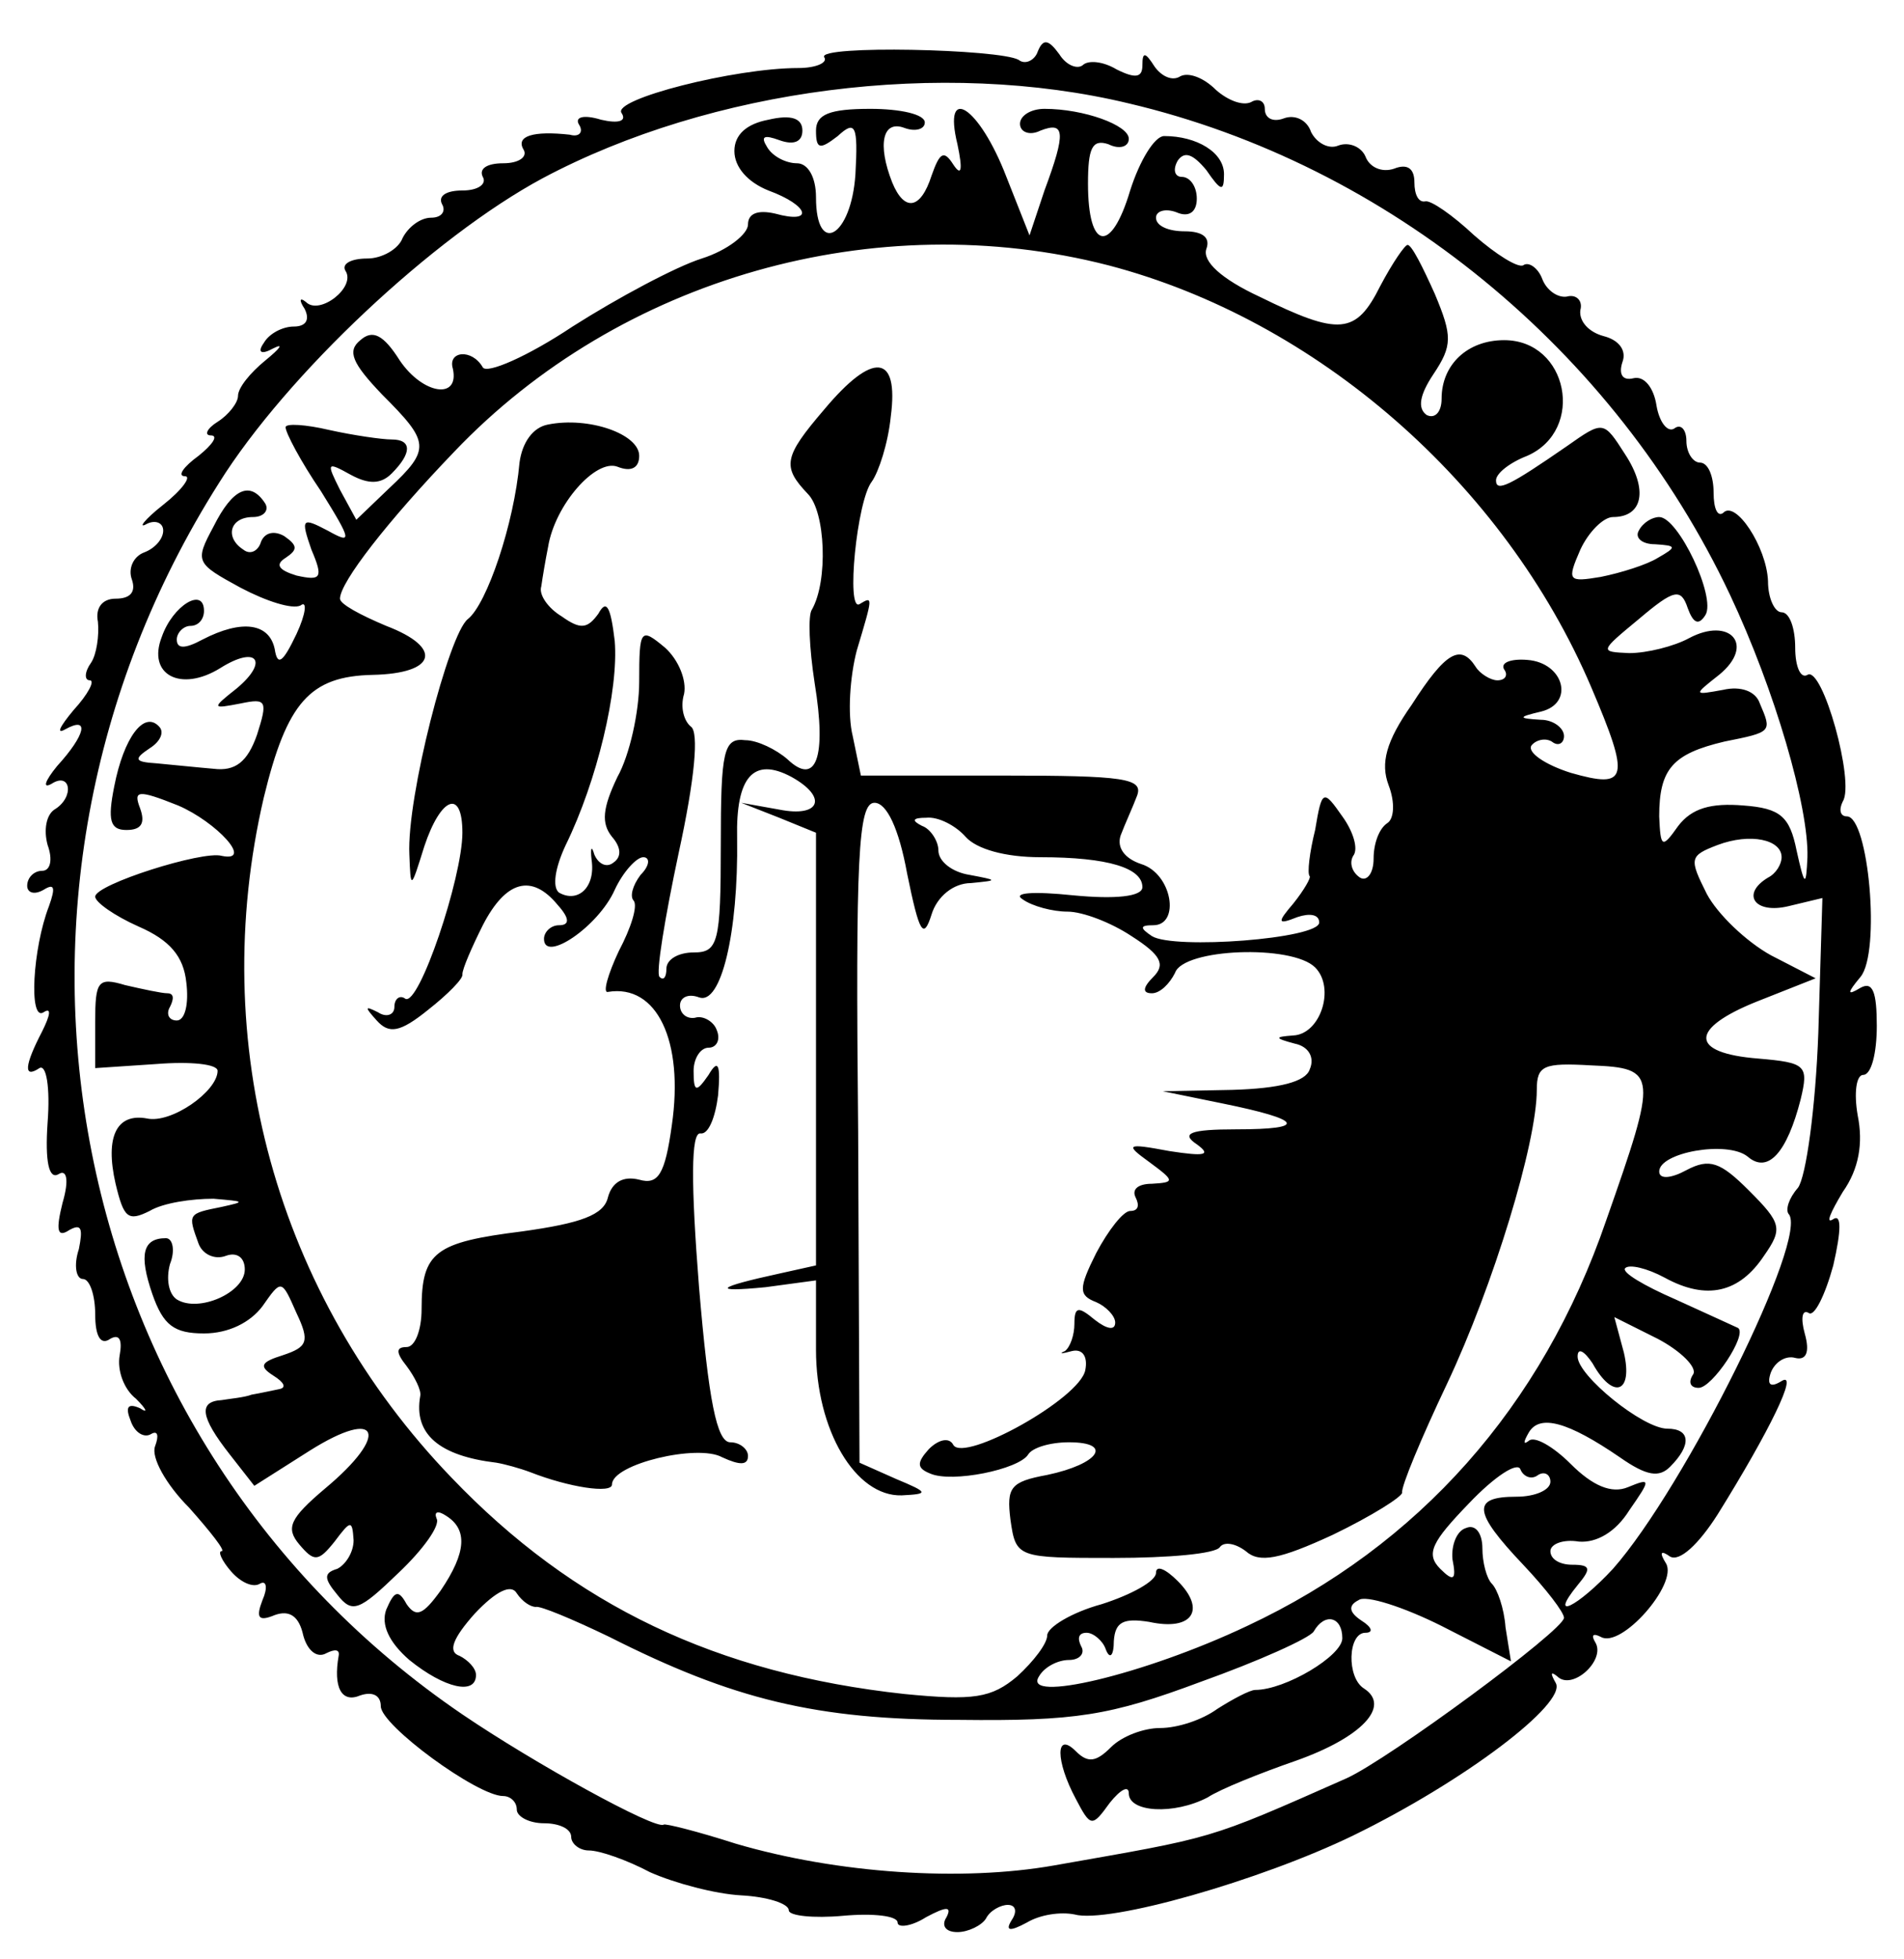
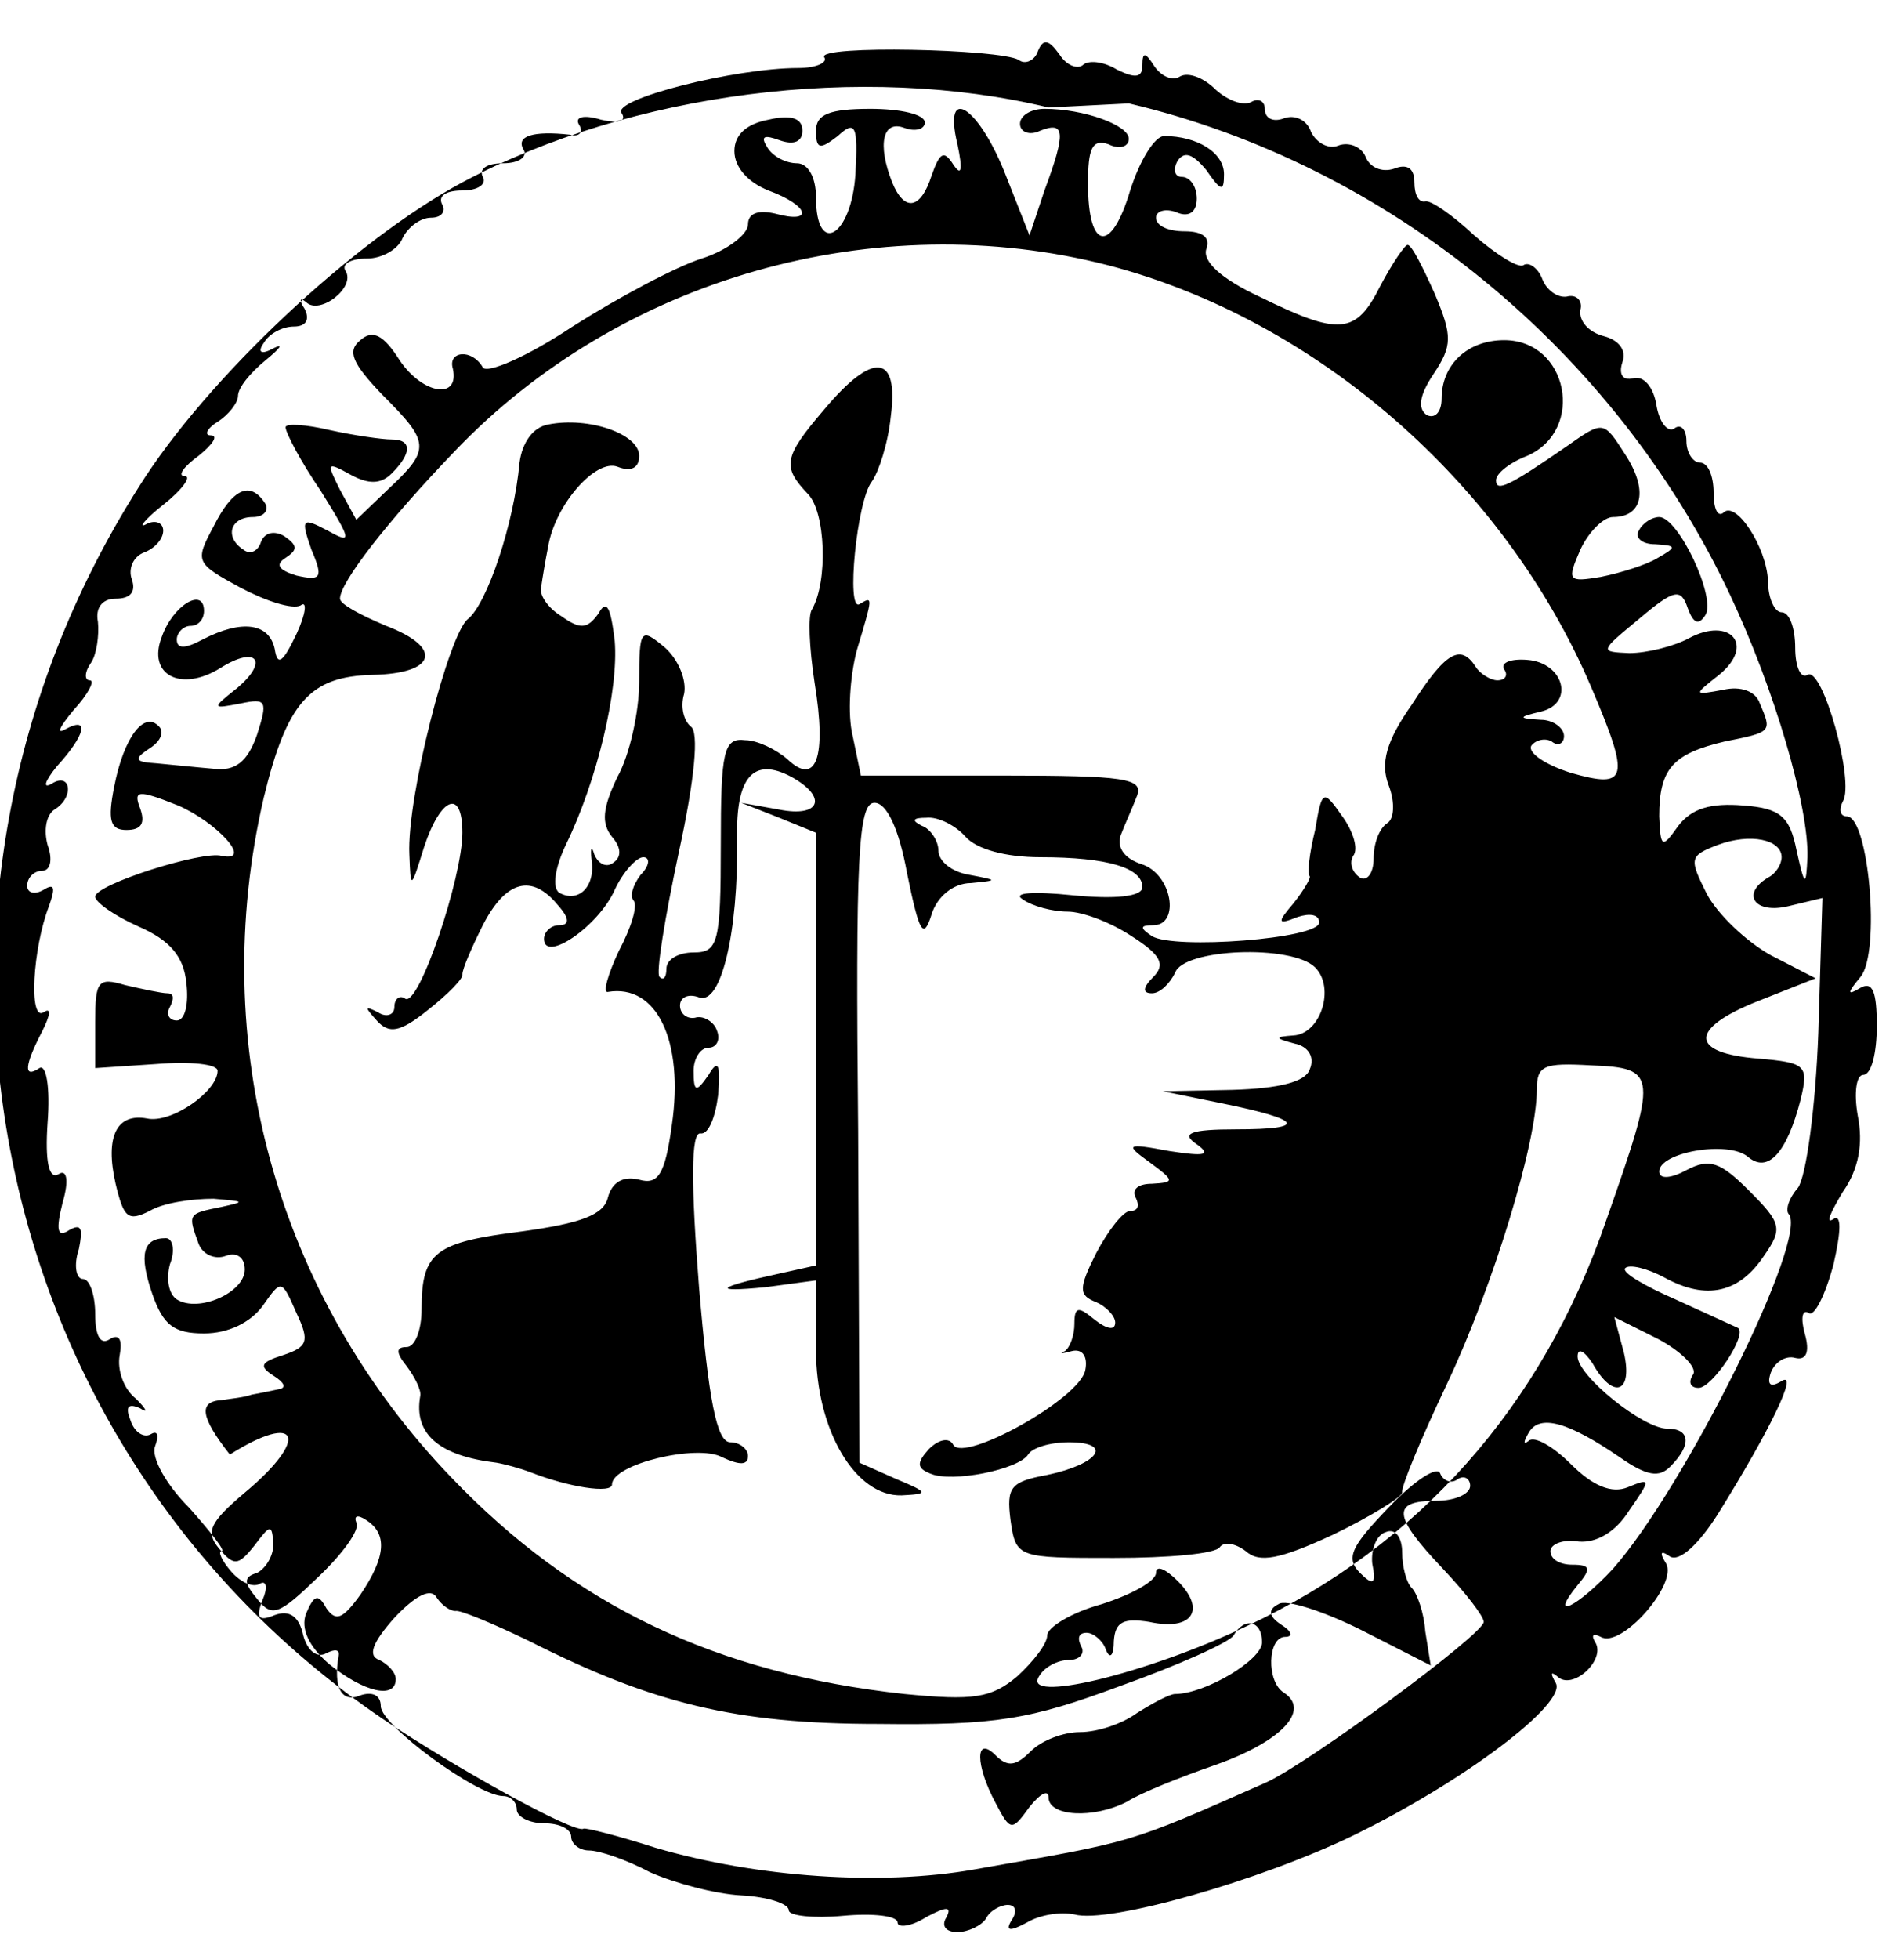
<svg xmlns="http://www.w3.org/2000/svg" version="1.0" width="140pt" height="144pt" viewBox="0 0 140 144" preserveAspectRatio="xMidYMid meet">
  <g transform="translate(0,144) scale(0.1,-0.1)" fill="#000000" stroke="none">
-     <path d="M606 1398 c3 -4 -6 -8 -19 -8 -47 0 -137 -23 -130 -33 4 -6 -2 -8 -15 -5 -13 4 -20 2 -16 -4 3 -5 0 -9 -7 -7 -27 3 -40 -1 -34 -11 3 -5 -3 -10 -15 -10 -12 0 -18 -4 -15 -10 3 -5 -3 -10 -15 -10 -12 0 -18 -4 -15 -10 3 -5 0 -10 -8 -10 -8 0 -17 -7 -21 -15 -3 -8 -15 -15 -26 -15 -12 0 -19 -4 -16 -9 8 -12 -19 -33 -29 -23 -5 4 -5 1 -1 -5 4 -8 1 -13 -8 -13 -8 0 -18 -5 -22 -12 -5 -7 -2 -9 7 -4 8 4 5 0 -6 -9 -11 -9 -20 -20 -20 -26 0 -5 -7 -14 -15 -19 -8 -5 -10 -10 -5 -10 6 0 1 -7 -9 -15 -11 -8 -16 -15 -10 -15 5 0 -2 -10 -16 -21 -14 -11 -19 -18 -12 -14 6 3 12 1 12 -5 0 -6 -6 -13 -14 -16 -8 -3 -12 -12 -9 -20 3 -9 -1 -14 -12 -14 -10 0 -15 -7 -13 -17 1 -10 -1 -24 -5 -30 -5 -7 -5 -13 -1 -13 4 0 -1 -10 -12 -22 -10 -12 -13 -18 -6 -14 18 10 15 -4 -6 -27 -9 -11 -11 -17 -4 -13 14 9 17 -10 2 -19 -6 -4 -8 -15 -5 -26 4 -11 2 -19 -4 -19 -6 0 -11 -5 -11 -11 0 -5 5 -7 12 -3 8 5 9 2 4 -12 -12 -31 -15 -85 -4 -78 6 4 5 -2 -1 -14 -13 -25 -14 -35 -2 -27 5 3 8 -14 6 -40 -2 -29 1 -42 8 -38 6 4 8 -4 3 -21 -5 -20 -4 -26 5 -20 9 5 10 1 7 -14 -4 -12 -2 -22 3 -22 5 0 9 -12 9 -26 0 -16 4 -23 11 -18 7 4 9 -1 7 -12 -2 -11 3 -25 12 -32 8 -8 9 -11 3 -7 -9 4 -11 1 -7 -9 3 -9 10 -13 15 -10 5 3 6 -1 3 -9 -3 -8 8 -28 25 -45 16 -18 27 -32 24 -32 -3 0 0 -7 7 -15 7 -8 16 -12 21 -9 5 3 6 -3 2 -12 -5 -13 -3 -16 9 -11 11 4 18 -1 21 -15 3 -11 10 -17 17 -13 6 3 10 3 9 -2 -4 -23 2 -35 16 -29 9 3 15 0 15 -8 0 -14 71 -66 90 -66 5 0 10 -4 10 -10 0 -5 9 -10 20 -10 11 0 20 -4 20 -10 0 -5 6 -10 13 -10 8 0 28 -7 45 -16 18 -8 48 -16 67 -17 19 -1 35 -6 35 -11 0 -4 18 -6 40 -4 22 2 40 0 40 -5 0 -4 10 -3 21 4 15 8 19 8 15 0 -4 -6 -1 -11 8 -11 8 0 18 5 21 10 3 6 11 10 16 10 6 0 7 -5 3 -11 -5 -8 -2 -9 11 -2 10 6 25 8 35 6 25 -7 137 25 205 58 82 40 157 97 149 112 -4 7 -4 9 1 5 11 -11 36 12 28 25 -3 5 -2 7 4 4 15 -9 57 39 48 54 -5 8 -4 10 3 5 7 -4 21 9 35 31 38 61 60 106 47 98 -8 -5 -11 -3 -8 6 3 8 11 13 18 11 8 -2 11 4 7 18 -3 11 -2 18 3 15 4 -3 12 13 18 35 6 26 6 38 0 34 -6 -4 -2 5 7 20 12 17 15 36 11 56 -3 17 -1 30 4 30 6 0 10 16 10 36 0 25 -3 33 -12 28 -10 -6 -10 -4 0 8 15 18 6 118 -10 118 -5 0 -6 5 -3 11 9 14 -15 100 -26 93 -5 -3 -9 6 -9 20 0 14 -4 26 -10 26 -5 0 -10 10 -10 23 -1 25 -24 60 -33 50 -4 -3 -7 3 -7 15 0 12 -4 22 -10 22 -5 0 -10 7 -10 16 0 8 -4 13 -9 9 -5 -3 -11 5 -13 17 -2 13 -9 22 -17 20 -8 -2 -11 3 -8 12 3 8 -2 16 -14 19 -11 3 -18 11 -17 19 2 7 -3 12 -10 10 -7 -1 -15 5 -18 13 -3 8 -10 13 -14 10 -4 -2 -20 8 -36 22 -16 15 -32 26 -36 25 -5 -1 -8 5 -8 14 0 10 -5 14 -15 10 -9 -3 -18 1 -21 9 -3 7 -12 11 -20 8 -7 -3 -16 2 -20 10 -3 9 -12 13 -20 10 -8 -3 -14 0 -14 7 0 6 -5 8 -10 5 -6 -3 -17 1 -26 9 -9 9 -20 13 -26 10 -6 -4 -14 0 -19 7 -7 11 -9 11 -9 1 0 -9 -5 -10 -19 -3 -10 6 -21 7 -25 3 -4 -3 -12 0 -17 8 -8 11 -12 12 -16 2 -2 -6 -9 -10 -14 -6 -14 8 -148 11 -143 2z m224 -34 c191 -45 357 -181 442 -361 33 -70 58 -156 57 -193 -1 -22 -2 -22 -8 5 -5 25 -12 31 -39 33 -24 2 -38 -2 -48 -15 -12 -17 -13 -16 -14 7 0 35 10 46 48 55 35 7 35 7 26 28 -3 9 -14 13 -27 10 -22 -4 -22 -4 -3 11 27 22 8 43 -22 27 -11 -6 -31 -11 -44 -11 -22 1 -22 1 7 25 26 22 31 23 36 8 4 -11 8 -13 13 -5 8 13 -20 72 -34 72 -5 0 -12 -4 -15 -10 -3 -5 2 -10 12 -10 16 -1 16 -2 2 -10 -8 -5 -27 -11 -42 -14 -24 -4 -25 -3 -15 20 6 13 17 24 24 24 22 0 26 20 9 46 -16 25 -16 25 -43 6 -42 -29 -52 -34 -52 -25 0 5 10 13 23 18 43 19 30 85 -17 85 -27 0 -46 -18 -46 -43 0 -10 -5 -15 -11 -12 -7 5 -5 15 5 30 14 21 14 28 1 59 -9 20 -17 36 -20 36 -2 0 -11 -13 -20 -30 -18 -36 -30 -37 -89 -8 -28 13 -42 26 -39 35 3 8 -2 13 -16 13 -12 0 -21 4 -21 10 0 5 7 7 15 4 9 -4 15 0 15 10 0 9 -5 16 -11 16 -5 0 -7 5 -3 12 5 7 11 5 21 -7 11 -16 13 -16 13 -3 0 16 -20 28 -44 28 -7 0 -18 -18 -25 -40 -14 -47 -31 -44 -31 5 0 26 3 33 15 29 8 -4 15 -2 15 4 0 10 -33 22 -62 22 -10 0 -18 -5 -18 -11 0 -6 7 -9 15 -5 18 7 19 -1 3 -44 l-11 -33 -17 43 c-20 52 -47 69 -36 24 4 -19 3 -24 -3 -15 -7 11 -10 9 -16 -8 -8 -25 -20 -27 -29 -5 -11 28 -7 46 9 40 8 -3 15 -1 15 4 0 6 -18 10 -40 10 -30 0 -40 -4 -40 -16 0 -14 3 -14 16 -4 13 12 15 8 13 -28 -3 -46 -29 -61 -29 -17 0 15 -6 25 -14 25 -8 0 -18 5 -22 12 -5 8 -2 9 9 5 11 -4 17 -1 17 7 0 9 -8 12 -25 8 -16 -3 -25 -11 -25 -23 0 -12 10 -23 25 -29 30 -11 34 -25 5 -17 -13 3 -20 0 -20 -8 0 -7 -15 -19 -34 -25 -19 -6 -62 -29 -95 -50 -33 -22 -63 -35 -66 -30 -8 14 -26 12 -22 -1 5 -23 -22 -19 -39 6 -12 19 -20 23 -29 15 -10 -8 -6 -17 16 -40 35 -35 36 -40 5 -69 l-24 -23 -12 22 c-10 20 -10 21 8 11 13 -7 22 -7 30 1 15 15 15 25 0 25 -7 0 -28 3 -46 7 -17 4 -32 5 -32 2 0 -4 11 -25 26 -47 23 -37 23 -39 5 -29 -19 10 -20 9 -12 -14 9 -21 7 -23 -11 -19 -13 4 -16 8 -8 13 9 6 9 9 -1 16 -7 4 -14 3 -17 -4 -2 -7 -8 -10 -13 -6 -14 9 -10 24 7 24 8 0 12 5 9 10 -11 17 -24 11 -38 -17 -14 -26 -13 -27 20 -45 19 -10 38 -16 44 -13 5 4 4 -6 -3 -21 -10 -21 -14 -24 -16 -11 -4 19 -24 22 -53 7 -13 -7 -19 -7 -19 0 0 5 5 10 10 10 6 0 10 5 10 11 0 18 -23 4 -31 -19 -11 -28 14 -41 43 -23 27 17 36 5 12 -15 -19 -15 -18 -15 3 -11 19 4 20 2 12 -23 -7 -20 -16 -27 -32 -25 -12 1 -31 3 -42 4 -16 1 -17 3 -5 11 8 5 11 12 7 16 -11 12 -26 -8 -33 -44 -5 -25 -3 -32 9 -32 11 0 14 5 10 16 -5 13 -2 14 28 2 28 -12 56 -42 32 -37 -14 4 -93 -21 -93 -30 0 -4 14 -14 32 -22 23 -10 33 -22 35 -41 2 -16 -1 -28 -7 -28 -6 0 -8 5 -5 10 3 6 3 10 -2 10 -4 0 -18 3 -31 6 -20 6 -22 3 -22 -27 l0 -34 45 3 c25 2 45 0 45 -5 0 -15 -34 -39 -52 -35 -22 4 -31 -13 -23 -48 6 -25 9 -28 25 -20 10 6 31 9 47 9 23 -2 24 -2 6 -6 -25 -5 -25 -5 -17 -27 3 -8 12 -12 20 -9 8 3 14 -1 14 -10 0 -17 -34 -32 -50 -22 -6 4 -8 15 -5 26 4 10 2 19 -3 19 -17 0 -20 -12 -10 -41 8 -23 16 -29 38 -29 18 0 34 8 43 20 14 20 14 20 25 -5 10 -21 8 -25 -10 -31 -16 -5 -18 -8 -7 -15 8 -5 10 -9 4 -10 -5 -1 -14 -3 -20 -4 -5 -2 -16 -3 -22 -4 -17 -1 -16 -12 6 -40 l18 -23 41 26 c51 32 59 12 11 -28 -26 -22 -29 -29 -19 -41 11 -13 14 -13 26 2 12 16 13 16 14 1 0 -9 -6 -18 -12 -21 -10 -3 -10 -7 0 -19 11 -14 16 -12 45 16 18 17 31 35 28 40 -2 5 1 6 7 2 16 -10 15 -27 -4 -55 -13 -18 -18 -20 -25 -10 -6 11 -9 10 -15 -4 -4 -11 2 -24 17 -37 26 -21 49 -26 49 -11 0 5 -6 11 -12 14 -9 3 -5 13 11 31 16 17 27 22 31 15 4 -6 10 -10 14 -10 3 1 27 -9 54 -22 91 -46 152 -61 257 -61 86 -1 111 3 178 28 42 15 80 32 83 37 8 14 21 11 21 -5 0 -13 -42 -38 -64 -38 -4 0 -17 -7 -28 -14 -11 -8 -29 -14 -42 -14 -12 0 -28 -6 -36 -14 -11 -11 -17 -12 -26 -3 -15 15 -15 -7 0 -35 11 -21 12 -21 25 -3 8 10 14 13 14 7 0 -14 33 -16 58 -3 9 6 39 18 65 27 48 17 70 40 50 53 -13 8 -12 41 1 41 6 0 5 4 -3 9 -9 6 -10 11 -2 15 5 4 33 -5 61 -19 l51 -26 -4 25 c-1 14 -6 28 -10 32 -4 4 -7 16 -7 26 0 11 -5 18 -12 15 -7 -2 -11 -13 -10 -23 3 -15 1 -17 -9 -7 -11 11 -6 20 21 48 19 20 36 31 38 25 2 -5 8 -8 13 -4 5 3 9 0 9 -5 0 -6 -11 -11 -25 -11 -33 0 -32 -11 5 -50 17 -18 30 -35 30 -39 0 -9 -129 -104 -160 -118 -104 -46 -96 -43 -215 -64 -68 -12 -159 -6 -234 16 -28 9 -52 15 -53 14 -6 -4 -95 45 -148 81 -294 200 -373 599 -179 905 50 80 158 181 238 224 124 66 294 88 431 55z m-15 -119 c153 -40 291 -160 355 -310 29 -68 27 -75 -15 -63 -19 6 -32 15 -29 20 3 4 10 6 15 3 5 -4 9 -1 9 4 0 6 -8 12 -17 12 -17 1 -17 2 0 6 25 6 17 36 -10 38 -12 1 -20 -2 -17 -7 3 -4 1 -8 -5 -8 -5 0 -13 5 -16 10 -11 17 -22 11 -47 -28 -19 -27 -23 -43 -17 -59 5 -13 4 -25 -1 -28 -6 -4 -10 -15 -10 -26 0 -11 -5 -17 -10 -14 -6 4 -8 11 -5 16 4 5 0 18 -8 29 -14 20 -15 20 -20 -10 -4 -16 -6 -32 -4 -34 1 -1 -4 -10 -12 -20 -12 -14 -12 -16 3 -10 9 3 16 2 16 -4 0 -12 -107 -20 -123 -10 -9 6 -9 8 1 8 20 0 14 38 -9 45 -12 4 -18 12 -15 21 3 8 9 21 12 29 5 13 -9 15 -99 15 l-104 0 -6 29 c-4 16 -2 44 3 63 12 40 12 40 2 34 -10 -6 -2 76 9 90 5 7 12 28 14 48 6 46 -13 48 -49 5 -30 -35 -31 -42 -12 -62 13 -13 15 -64 3 -85 -3 -4 -2 -28 2 -54 9 -55 1 -76 -20 -56 -8 7 -22 14 -31 14 -16 2 -18 -8 -18 -77 0 -72 -2 -79 -20 -79 -11 0 -20 -5 -20 -12 0 -6 -2 -9 -5 -6 -3 2 4 44 14 91 12 55 15 89 9 93 -5 4 -8 14 -5 24 2 10 -4 25 -14 34 -18 15 -19 14 -19 -25 0 -22 -7 -54 -16 -70 -11 -23 -12 -34 -4 -44 7 -8 7 -15 1 -19 -5 -4 -11 -1 -14 6 -2 7 -3 5 -2 -4 3 -20 -10 -32 -24 -24 -5 4 -3 18 5 35 23 47 39 114 36 150 -3 25 -6 31 -12 20 -8 -11 -13 -12 -27 -2 -10 6 -17 16 -15 22 1 7 3 19 5 29 5 31 35 65 51 59 10 -4 16 -1 16 8 0 16 -37 29 -67 23 -11 -2 -19 -13 -21 -28 -4 -45 -24 -104 -38 -115 -14 -11 -45 -131 -43 -173 1 -26 1 -26 11 6 12 36 28 43 28 10 0 -33 -32 -128 -42 -122 -4 3 -8 0 -8 -6 0 -6 -6 -8 -12 -4 -10 5 -10 4 -1 -6 9 -10 17 -9 38 8 14 11 26 23 25 26 0 4 7 20 15 36 17 33 36 38 55 15 9 -10 9 -15 1 -15 -6 0 -11 -5 -11 -10 0 -18 40 9 52 36 6 13 16 24 21 24 5 0 5 -6 -2 -13 -6 -8 -8 -16 -5 -19 3 -4 -2 -20 -11 -37 -8 -17 -12 -31 -8 -30 36 6 56 -36 47 -98 -5 -36 -10 -44 -24 -40 -12 3 -20 -2 -23 -13 -3 -13 -20 -19 -63 -25 -64 -8 -74 -15 -74 -57 0 -16 -5 -28 -11 -28 -8 0 -8 -4 0 -14 6 -8 11 -18 10 -22 -5 -28 14 -44 56 -49 6 -1 17 -4 25 -7 28 -11 60 -16 60 -9 0 15 63 30 81 20 13 -6 19 -6 19 1 0 5 -6 10 -13 10 -10 0 -16 31 -23 114 -6 76 -6 114 1 113 6 -1 11 12 13 28 2 23 0 27 -7 15 -9 -13 -11 -13 -11 3 0 9 5 17 11 17 6 0 9 6 6 13 -2 6 -10 11 -16 9 -6 -1 -11 3 -11 9 0 6 6 9 14 6 16 -6 29 47 28 117 -1 45 12 60 40 45 27 -15 21 -30 -9 -24 l-28 5 28 -11 27 -11 0 -159 0 -159 -27 -6 c-46 -10 -51 -14 -10 -10 l37 5 0 -51 c0 -59 29 -108 63 -107 20 1 20 2 -4 12 l-27 12 -1 243 c-2 202 0 242 12 242 9 0 18 -19 24 -52 9 -44 12 -49 18 -30 4 13 16 23 29 23 20 2 20 2 -1 6 -13 2 -23 10 -23 18 0 7 -6 16 -12 18 -8 4 -7 6 3 6 9 1 22 -6 29 -14 8 -9 29 -15 55 -15 50 0 75 -8 75 -22 0 -7 -20 -9 -51 -6 -29 3 -45 2 -37 -3 7 -5 22 -9 33 -9 11 0 32 -8 47 -18 22 -14 25 -21 16 -30 -8 -8 -8 -12 -1 -12 6 0 13 7 17 15 6 18 86 21 103 4 15 -15 4 -49 -16 -50 -14 -1 -14 -2 1 -6 10 -2 15 -10 11 -19 -3 -9 -22 -14 -57 -15 l-51 -1 44 -9 c59 -12 63 -19 10 -19 -34 0 -41 -3 -29 -11 11 -8 6 -9 -20 -5 -32 6 -33 5 -15 -8 19 -14 19 -15 2 -16 -10 0 -15 -4 -12 -10 3 -6 2 -10 -4 -10 -5 0 -16 -14 -25 -31 -13 -26 -13 -31 0 -36 7 -3 14 -10 14 -15 0 -6 -6 -5 -15 2 -12 10 -15 10 -15 -3 0 -8 -3 -17 -7 -20 -5 -2 -2 -2 5 0 8 2 12 -4 10 -14 -4 -21 -89 -68 -97 -55 -3 6 -11 4 -18 -3 -9 -10 -9 -14 1 -18 16 -7 65 3 72 14 3 5 16 9 30 9 33 0 22 -16 -16 -24 -27 -5 -30 -9 -27 -33 4 -28 5 -28 76 -28 40 0 75 3 78 8 3 4 11 3 19 -3 10 -9 25 -6 64 12 29 14 51 28 51 31 -1 4 14 40 33 80 34 72 66 177 66 216 0 18 5 20 40 18 49 -2 49 -6 11 -114 -47 -137 -138 -239 -264 -298 -76 -36 -166 -57 -153 -37 4 7 14 12 22 12 8 0 12 5 9 10 -3 6 -2 10 4 10 5 0 12 -6 14 -12 3 -8 6 -5 6 6 1 14 7 17 26 14 32 -7 42 9 21 30 -9 9 -16 12 -16 6 0 -6 -18 -16 -40 -23 -22 -6 -40 -17 -40 -23 0 -6 -10 -19 -22 -30 -19 -16 -32 -18 -83 -13 -138 15 -243 65 -333 159 -129 134 -180 320 -138 500 17 70 34 89 80 90 47 1 52 20 10 36 -19 8 -34 16 -34 20 0 12 35 57 84 108 122 128 310 181 481 137z m495 -435 c0 -5 -4 -12 -10 -15 -20 -12 -10 -27 15 -21 l25 6 -3 -99 c-2 -55 -9 -106 -15 -114 -7 -8 -9 -16 -7 -19 16 -16 -76 -201 -129 -261 -26 -28 -48 -39 -26 -12 10 12 10 15 -4 15 -9 0 -16 4 -16 10 0 5 9 9 21 7 13 -1 27 7 37 23 16 23 16 24 -1 17 -12 -5 -26 1 -42 17 -13 13 -27 21 -31 17 -4 -3 -4 -1 0 6 8 14 29 8 67 -18 20 -14 29 -15 37 -7 16 16 15 28 -2 28 -18 0 -66 39 -66 53 0 7 5 4 11 -5 15 -27 30 -22 23 8 l-7 26 32 -16 c17 -9 29 -21 26 -26 -4 -6 -2 -10 4 -10 10 0 36 39 29 44 -2 1 -22 10 -46 21 -23 10 -40 20 -37 23 3 3 16 0 29 -7 31 -17 55 -11 73 16 14 20 13 24 -11 48 -21 21 -29 24 -46 15 -11 -6 -20 -7 -20 -1 0 14 50 23 65 11 15 -13 29 3 39 42 6 25 4 27 -31 30 -51 4 -51 22 -1 42 l43 17 -33 17 c-18 10 -39 30 -47 45 -13 26 -13 28 8 36 24 9 47 4 47 -9z" />
+     <path d="M606 1398 c3 -4 -6 -8 -19 -8 -47 0 -137 -23 -130 -33 4 -6 -2 -8 -15 -5 -13 4 -20 2 -16 -4 3 -5 0 -9 -7 -7 -27 3 -40 -1 -34 -11 3 -5 -3 -10 -15 -10 -12 0 -18 -4 -15 -10 3 -5 -3 -10 -15 -10 -12 0 -18 -4 -15 -10 3 -5 0 -10 -8 -10 -8 0 -17 -7 -21 -15 -3 -8 -15 -15 -26 -15 -12 0 -19 -4 -16 -9 8 -12 -19 -33 -29 -23 -5 4 -5 1 -1 -5 4 -8 1 -13 -8 -13 -8 0 -18 -5 -22 -12 -5 -7 -2 -9 7 -4 8 4 5 0 -6 -9 -11 -9 -20 -20 -20 -26 0 -5 -7 -14 -15 -19 -8 -5 -10 -10 -5 -10 6 0 1 -7 -9 -15 -11 -8 -16 -15 -10 -15 5 0 -2 -10 -16 -21 -14 -11 -19 -18 -12 -14 6 3 12 1 12 -5 0 -6 -6 -13 -14 -16 -8 -3 -12 -12 -9 -20 3 -9 -1 -14 -12 -14 -10 0 -15 -7 -13 -17 1 -10 -1 -24 -5 -30 -5 -7 -5 -13 -1 -13 4 0 -1 -10 -12 -22 -10 -12 -13 -18 -6 -14 18 10 15 -4 -6 -27 -9 -11 -11 -17 -4 -13 14 9 17 -10 2 -19 -6 -4 -8 -15 -5 -26 4 -11 2 -19 -4 -19 -6 0 -11 -5 -11 -11 0 -5 5 -7 12 -3 8 5 9 2 4 -12 -12 -31 -15 -85 -4 -78 6 4 5 -2 -1 -14 -13 -25 -14 -35 -2 -27 5 3 8 -14 6 -40 -2 -29 1 -42 8 -38 6 4 8 -4 3 -21 -5 -20 -4 -26 5 -20 9 5 10 1 7 -14 -4 -12 -2 -22 3 -22 5 0 9 -12 9 -26 0 -16 4 -23 11 -18 7 4 9 -1 7 -12 -2 -11 3 -25 12 -32 8 -8 9 -11 3 -7 -9 4 -11 1 -7 -9 3 -9 10 -13 15 -10 5 3 6 -1 3 -9 -3 -8 8 -28 25 -45 16 -18 27 -32 24 -32 -3 0 0 -7 7 -15 7 -8 16 -12 21 -9 5 3 6 -3 2 -12 -5 -13 -3 -16 9 -11 11 4 18 -1 21 -15 3 -11 10 -17 17 -13 6 3 10 3 9 -2 -4 -23 2 -35 16 -29 9 3 15 0 15 -8 0 -14 71 -66 90 -66 5 0 10 -4 10 -10 0 -5 9 -10 20 -10 11 0 20 -4 20 -10 0 -5 6 -10 13 -10 8 0 28 -7 45 -16 18 -8 48 -16 67 -17 19 -1 35 -6 35 -11 0 -4 18 -6 40 -4 22 2 40 0 40 -5 0 -4 10 -3 21 4 15 8 19 8 15 0 -4 -6 -1 -11 8 -11 8 0 18 5 21 10 3 6 11 10 16 10 6 0 7 -5 3 -11 -5 -8 -2 -9 11 -2 10 6 25 8 35 6 25 -7 137 25 205 58 82 40 157 97 149 112 -4 7 -4 9 1 5 11 -11 36 12 28 25 -3 5 -2 7 4 4 15 -9 57 39 48 54 -5 8 -4 10 3 5 7 -4 21 9 35 31 38 61 60 106 47 98 -8 -5 -11 -3 -8 6 3 8 11 13 18 11 8 -2 11 4 7 18 -3 11 -2 18 3 15 4 -3 12 13 18 35 6 26 6 38 0 34 -6 -4 -2 5 7 20 12 17 15 36 11 56 -3 17 -1 30 4 30 6 0 10 16 10 36 0 25 -3 33 -12 28 -10 -6 -10 -4 0 8 15 18 6 118 -10 118 -5 0 -6 5 -3 11 9 14 -15 100 -26 93 -5 -3 -9 6 -9 20 0 14 -4 26 -10 26 -5 0 -10 10 -10 23 -1 25 -24 60 -33 50 -4 -3 -7 3 -7 15 0 12 -4 22 -10 22 -5 0 -10 7 -10 16 0 8 -4 13 -9 9 -5 -3 -11 5 -13 17 -2 13 -9 22 -17 20 -8 -2 -11 3 -8 12 3 8 -2 16 -14 19 -11 3 -18 11 -17 19 2 7 -3 12 -10 10 -7 -1 -15 5 -18 13 -3 8 -10 13 -14 10 -4 -2 -20 8 -36 22 -16 15 -32 26 -36 25 -5 -1 -8 5 -8 14 0 10 -5 14 -15 10 -9 -3 -18 1 -21 9 -3 7 -12 11 -20 8 -7 -3 -16 2 -20 10 -3 9 -12 13 -20 10 -8 -3 -14 0 -14 7 0 6 -5 8 -10 5 -6 -3 -17 1 -26 9 -9 9 -20 13 -26 10 -6 -4 -14 0 -19 7 -7 11 -9 11 -9 1 0 -9 -5 -10 -19 -3 -10 6 -21 7 -25 3 -4 -3 -12 0 -17 8 -8 11 -12 12 -16 2 -2 -6 -9 -10 -14 -6 -14 8 -148 11 -143 2z m224 -34 c191 -45 357 -181 442 -361 33 -70 58 -156 57 -193 -1 -22 -2 -22 -8 5 -5 25 -12 31 -39 33 -24 2 -38 -2 -48 -15 -12 -17 -13 -16 -14 7 0 35 10 46 48 55 35 7 35 7 26 28 -3 9 -14 13 -27 10 -22 -4 -22 -4 -3 11 27 22 8 43 -22 27 -11 -6 -31 -11 -44 -11 -22 1 -22 1 7 25 26 22 31 23 36 8 4 -11 8 -13 13 -5 8 13 -20 72 -34 72 -5 0 -12 -4 -15 -10 -3 -5 2 -10 12 -10 16 -1 16 -2 2 -10 -8 -5 -27 -11 -42 -14 -24 -4 -25 -3 -15 20 6 13 17 24 24 24 22 0 26 20 9 46 -16 25 -16 25 -43 6 -42 -29 -52 -34 -52 -25 0 5 10 13 23 18 43 19 30 85 -17 85 -27 0 -46 -18 -46 -43 0 -10 -5 -15 -11 -12 -7 5 -5 15 5 30 14 21 14 28 1 59 -9 20 -17 36 -20 36 -2 0 -11 -13 -20 -30 -18 -36 -30 -37 -89 -8 -28 13 -42 26 -39 35 3 8 -2 13 -16 13 -12 0 -21 4 -21 10 0 5 7 7 15 4 9 -4 15 0 15 10 0 9 -5 16 -11 16 -5 0 -7 5 -3 12 5 7 11 5 21 -7 11 -16 13 -16 13 -3 0 16 -20 28 -44 28 -7 0 -18 -18 -25 -40 -14 -47 -31 -44 -31 5 0 26 3 33 15 29 8 -4 15 -2 15 4 0 10 -33 22 -62 22 -10 0 -18 -5 -18 -11 0 -6 7 -9 15 -5 18 7 19 -1 3 -44 l-11 -33 -17 43 c-20 52 -47 69 -36 24 4 -19 3 -24 -3 -15 -7 11 -10 9 -16 -8 -8 -25 -20 -27 -29 -5 -11 28 -7 46 9 40 8 -3 15 -1 15 4 0 6 -18 10 -40 10 -30 0 -40 -4 -40 -16 0 -14 3 -14 16 -4 13 12 15 8 13 -28 -3 -46 -29 -61 -29 -17 0 15 -6 25 -14 25 -8 0 -18 5 -22 12 -5 8 -2 9 9 5 11 -4 17 -1 17 7 0 9 -8 12 -25 8 -16 -3 -25 -11 -25 -23 0 -12 10 -23 25 -29 30 -11 34 -25 5 -17 -13 3 -20 0 -20 -8 0 -7 -15 -19 -34 -25 -19 -6 -62 -29 -95 -50 -33 -22 -63 -35 -66 -30 -8 14 -26 12 -22 -1 5 -23 -22 -19 -39 6 -12 19 -20 23 -29 15 -10 -8 -6 -17 16 -40 35 -35 36 -40 5 -69 l-24 -23 -12 22 c-10 20 -10 21 8 11 13 -7 22 -7 30 1 15 15 15 25 0 25 -7 0 -28 3 -46 7 -17 4 -32 5 -32 2 0 -4 11 -25 26 -47 23 -37 23 -39 5 -29 -19 10 -20 9 -12 -14 9 -21 7 -23 -11 -19 -13 4 -16 8 -8 13 9 6 9 9 -1 16 -7 4 -14 3 -17 -4 -2 -7 -8 -10 -13 -6 -14 9 -10 24 7 24 8 0 12 5 9 10 -11 17 -24 11 -38 -17 -14 -26 -13 -27 20 -45 19 -10 38 -16 44 -13 5 4 4 -6 -3 -21 -10 -21 -14 -24 -16 -11 -4 19 -24 22 -53 7 -13 -7 -19 -7 -19 0 0 5 5 10 10 10 6 0 10 5 10 11 0 18 -23 4 -31 -19 -11 -28 14 -41 43 -23 27 17 36 5 12 -15 -19 -15 -18 -15 3 -11 19 4 20 2 12 -23 -7 -20 -16 -27 -32 -25 -12 1 -31 3 -42 4 -16 1 -17 3 -5 11 8 5 11 12 7 16 -11 12 -26 -8 -33 -44 -5 -25 -3 -32 9 -32 11 0 14 5 10 16 -5 13 -2 14 28 2 28 -12 56 -42 32 -37 -14 4 -93 -21 -93 -30 0 -4 14 -14 32 -22 23 -10 33 -22 35 -41 2 -16 -1 -28 -7 -28 -6 0 -8 5 -5 10 3 6 3 10 -2 10 -4 0 -18 3 -31 6 -20 6 -22 3 -22 -27 l0 -34 45 3 c25 2 45 0 45 -5 0 -15 -34 -39 -52 -35 -22 4 -31 -13 -23 -48 6 -25 9 -28 25 -20 10 6 31 9 47 9 23 -2 24 -2 6 -6 -25 -5 -25 -5 -17 -27 3 -8 12 -12 20 -9 8 3 14 -1 14 -10 0 -17 -34 -32 -50 -22 -6 4 -8 15 -5 26 4 10 2 19 -3 19 -17 0 -20 -12 -10 -41 8 -23 16 -29 38 -29 18 0 34 8 43 20 14 20 14 20 25 -5 10 -21 8 -25 -10 -31 -16 -5 -18 -8 -7 -15 8 -5 10 -9 4 -10 -5 -1 -14 -3 -20 -4 -5 -2 -16 -3 -22 -4 -17 -1 -16 -12 6 -40 c51 32 59 12 11 -28 -26 -22 -29 -29 -19 -41 11 -13 14 -13 26 2 12 16 13 16 14 1 0 -9 -6 -18 -12 -21 -10 -3 -10 -7 0 -19 11 -14 16 -12 45 16 18 17 31 35 28 40 -2 5 1 6 7 2 16 -10 15 -27 -4 -55 -13 -18 -18 -20 -25 -10 -6 11 -9 10 -15 -4 -4 -11 2 -24 17 -37 26 -21 49 -26 49 -11 0 5 -6 11 -12 14 -9 3 -5 13 11 31 16 17 27 22 31 15 4 -6 10 -10 14 -10 3 1 27 -9 54 -22 91 -46 152 -61 257 -61 86 -1 111 3 178 28 42 15 80 32 83 37 8 14 21 11 21 -5 0 -13 -42 -38 -64 -38 -4 0 -17 -7 -28 -14 -11 -8 -29 -14 -42 -14 -12 0 -28 -6 -36 -14 -11 -11 -17 -12 -26 -3 -15 15 -15 -7 0 -35 11 -21 12 -21 25 -3 8 10 14 13 14 7 0 -14 33 -16 58 -3 9 6 39 18 65 27 48 17 70 40 50 53 -13 8 -12 41 1 41 6 0 5 4 -3 9 -9 6 -10 11 -2 15 5 4 33 -5 61 -19 l51 -26 -4 25 c-1 14 -6 28 -10 32 -4 4 -7 16 -7 26 0 11 -5 18 -12 15 -7 -2 -11 -13 -10 -23 3 -15 1 -17 -9 -7 -11 11 -6 20 21 48 19 20 36 31 38 25 2 -5 8 -8 13 -4 5 3 9 0 9 -5 0 -6 -11 -11 -25 -11 -33 0 -32 -11 5 -50 17 -18 30 -35 30 -39 0 -9 -129 -104 -160 -118 -104 -46 -96 -43 -215 -64 -68 -12 -159 -6 -234 16 -28 9 -52 15 -53 14 -6 -4 -95 45 -148 81 -294 200 -373 599 -179 905 50 80 158 181 238 224 124 66 294 88 431 55z m-15 -119 c153 -40 291 -160 355 -310 29 -68 27 -75 -15 -63 -19 6 -32 15 -29 20 3 4 10 6 15 3 5 -4 9 -1 9 4 0 6 -8 12 -17 12 -17 1 -17 2 0 6 25 6 17 36 -10 38 -12 1 -20 -2 -17 -7 3 -4 1 -8 -5 -8 -5 0 -13 5 -16 10 -11 17 -22 11 -47 -28 -19 -27 -23 -43 -17 -59 5 -13 4 -25 -1 -28 -6 -4 -10 -15 -10 -26 0 -11 -5 -17 -10 -14 -6 4 -8 11 -5 16 4 5 0 18 -8 29 -14 20 -15 20 -20 -10 -4 -16 -6 -32 -4 -34 1 -1 -4 -10 -12 -20 -12 -14 -12 -16 3 -10 9 3 16 2 16 -4 0 -12 -107 -20 -123 -10 -9 6 -9 8 1 8 20 0 14 38 -9 45 -12 4 -18 12 -15 21 3 8 9 21 12 29 5 13 -9 15 -99 15 l-104 0 -6 29 c-4 16 -2 44 3 63 12 40 12 40 2 34 -10 -6 -2 76 9 90 5 7 12 28 14 48 6 46 -13 48 -49 5 -30 -35 -31 -42 -12 -62 13 -13 15 -64 3 -85 -3 -4 -2 -28 2 -54 9 -55 1 -76 -20 -56 -8 7 -22 14 -31 14 -16 2 -18 -8 -18 -77 0 -72 -2 -79 -20 -79 -11 0 -20 -5 -20 -12 0 -6 -2 -9 -5 -6 -3 2 4 44 14 91 12 55 15 89 9 93 -5 4 -8 14 -5 24 2 10 -4 25 -14 34 -18 15 -19 14 -19 -25 0 -22 -7 -54 -16 -70 -11 -23 -12 -34 -4 -44 7 -8 7 -15 1 -19 -5 -4 -11 -1 -14 6 -2 7 -3 5 -2 -4 3 -20 -10 -32 -24 -24 -5 4 -3 18 5 35 23 47 39 114 36 150 -3 25 -6 31 -12 20 -8 -11 -13 -12 -27 -2 -10 6 -17 16 -15 22 1 7 3 19 5 29 5 31 35 65 51 59 10 -4 16 -1 16 8 0 16 -37 29 -67 23 -11 -2 -19 -13 -21 -28 -4 -45 -24 -104 -38 -115 -14 -11 -45 -131 -43 -173 1 -26 1 -26 11 6 12 36 28 43 28 10 0 -33 -32 -128 -42 -122 -4 3 -8 0 -8 -6 0 -6 -6 -8 -12 -4 -10 5 -10 4 -1 -6 9 -10 17 -9 38 8 14 11 26 23 25 26 0 4 7 20 15 36 17 33 36 38 55 15 9 -10 9 -15 1 -15 -6 0 -11 -5 -11 -10 0 -18 40 9 52 36 6 13 16 24 21 24 5 0 5 -6 -2 -13 -6 -8 -8 -16 -5 -19 3 -4 -2 -20 -11 -37 -8 -17 -12 -31 -8 -30 36 6 56 -36 47 -98 -5 -36 -10 -44 -24 -40 -12 3 -20 -2 -23 -13 -3 -13 -20 -19 -63 -25 -64 -8 -74 -15 -74 -57 0 -16 -5 -28 -11 -28 -8 0 -8 -4 0 -14 6 -8 11 -18 10 -22 -5 -28 14 -44 56 -49 6 -1 17 -4 25 -7 28 -11 60 -16 60 -9 0 15 63 30 81 20 13 -6 19 -6 19 1 0 5 -6 10 -13 10 -10 0 -16 31 -23 114 -6 76 -6 114 1 113 6 -1 11 12 13 28 2 23 0 27 -7 15 -9 -13 -11 -13 -11 3 0 9 5 17 11 17 6 0 9 6 6 13 -2 6 -10 11 -16 9 -6 -1 -11 3 -11 9 0 6 6 9 14 6 16 -6 29 47 28 117 -1 45 12 60 40 45 27 -15 21 -30 -9 -24 l-28 5 28 -11 27 -11 0 -159 0 -159 -27 -6 c-46 -10 -51 -14 -10 -10 l37 5 0 -51 c0 -59 29 -108 63 -107 20 1 20 2 -4 12 l-27 12 -1 243 c-2 202 0 242 12 242 9 0 18 -19 24 -52 9 -44 12 -49 18 -30 4 13 16 23 29 23 20 2 20 2 -1 6 -13 2 -23 10 -23 18 0 7 -6 16 -12 18 -8 4 -7 6 3 6 9 1 22 -6 29 -14 8 -9 29 -15 55 -15 50 0 75 -8 75 -22 0 -7 -20 -9 -51 -6 -29 3 -45 2 -37 -3 7 -5 22 -9 33 -9 11 0 32 -8 47 -18 22 -14 25 -21 16 -30 -8 -8 -8 -12 -1 -12 6 0 13 7 17 15 6 18 86 21 103 4 15 -15 4 -49 -16 -50 -14 -1 -14 -2 1 -6 10 -2 15 -10 11 -19 -3 -9 -22 -14 -57 -15 l-51 -1 44 -9 c59 -12 63 -19 10 -19 -34 0 -41 -3 -29 -11 11 -8 6 -9 -20 -5 -32 6 -33 5 -15 -8 19 -14 19 -15 2 -16 -10 0 -15 -4 -12 -10 3 -6 2 -10 -4 -10 -5 0 -16 -14 -25 -31 -13 -26 -13 -31 0 -36 7 -3 14 -10 14 -15 0 -6 -6 -5 -15 2 -12 10 -15 10 -15 -3 0 -8 -3 -17 -7 -20 -5 -2 -2 -2 5 0 8 2 12 -4 10 -14 -4 -21 -89 -68 -97 -55 -3 6 -11 4 -18 -3 -9 -10 -9 -14 1 -18 16 -7 65 3 72 14 3 5 16 9 30 9 33 0 22 -16 -16 -24 -27 -5 -30 -9 -27 -33 4 -28 5 -28 76 -28 40 0 75 3 78 8 3 4 11 3 19 -3 10 -9 25 -6 64 12 29 14 51 28 51 31 -1 4 14 40 33 80 34 72 66 177 66 216 0 18 5 20 40 18 49 -2 49 -6 11 -114 -47 -137 -138 -239 -264 -298 -76 -36 -166 -57 -153 -37 4 7 14 12 22 12 8 0 12 5 9 10 -3 6 -2 10 4 10 5 0 12 -6 14 -12 3 -8 6 -5 6 6 1 14 7 17 26 14 32 -7 42 9 21 30 -9 9 -16 12 -16 6 0 -6 -18 -16 -40 -23 -22 -6 -40 -17 -40 -23 0 -6 -10 -19 -22 -30 -19 -16 -32 -18 -83 -13 -138 15 -243 65 -333 159 -129 134 -180 320 -138 500 17 70 34 89 80 90 47 1 52 20 10 36 -19 8 -34 16 -34 20 0 12 35 57 84 108 122 128 310 181 481 137z m495 -435 c0 -5 -4 -12 -10 -15 -20 -12 -10 -27 15 -21 l25 6 -3 -99 c-2 -55 -9 -106 -15 -114 -7 -8 -9 -16 -7 -19 16 -16 -76 -201 -129 -261 -26 -28 -48 -39 -26 -12 10 12 10 15 -4 15 -9 0 -16 4 -16 10 0 5 9 9 21 7 13 -1 27 7 37 23 16 23 16 24 -1 17 -12 -5 -26 1 -42 17 -13 13 -27 21 -31 17 -4 -3 -4 -1 0 6 8 14 29 8 67 -18 20 -14 29 -15 37 -7 16 16 15 28 -2 28 -18 0 -66 39 -66 53 0 7 5 4 11 -5 15 -27 30 -22 23 8 l-7 26 32 -16 c17 -9 29 -21 26 -26 -4 -6 -2 -10 4 -10 10 0 36 39 29 44 -2 1 -22 10 -46 21 -23 10 -40 20 -37 23 3 3 16 0 29 -7 31 -17 55 -11 73 16 14 20 13 24 -11 48 -21 21 -29 24 -46 15 -11 -6 -20 -7 -20 -1 0 14 50 23 65 11 15 -13 29 3 39 42 6 25 4 27 -31 30 -51 4 -51 22 -1 42 l43 17 -33 17 c-18 10 -39 30 -47 45 -13 26 -13 28 8 36 24 9 47 4 47 -9z" />
  </g>
</svg>